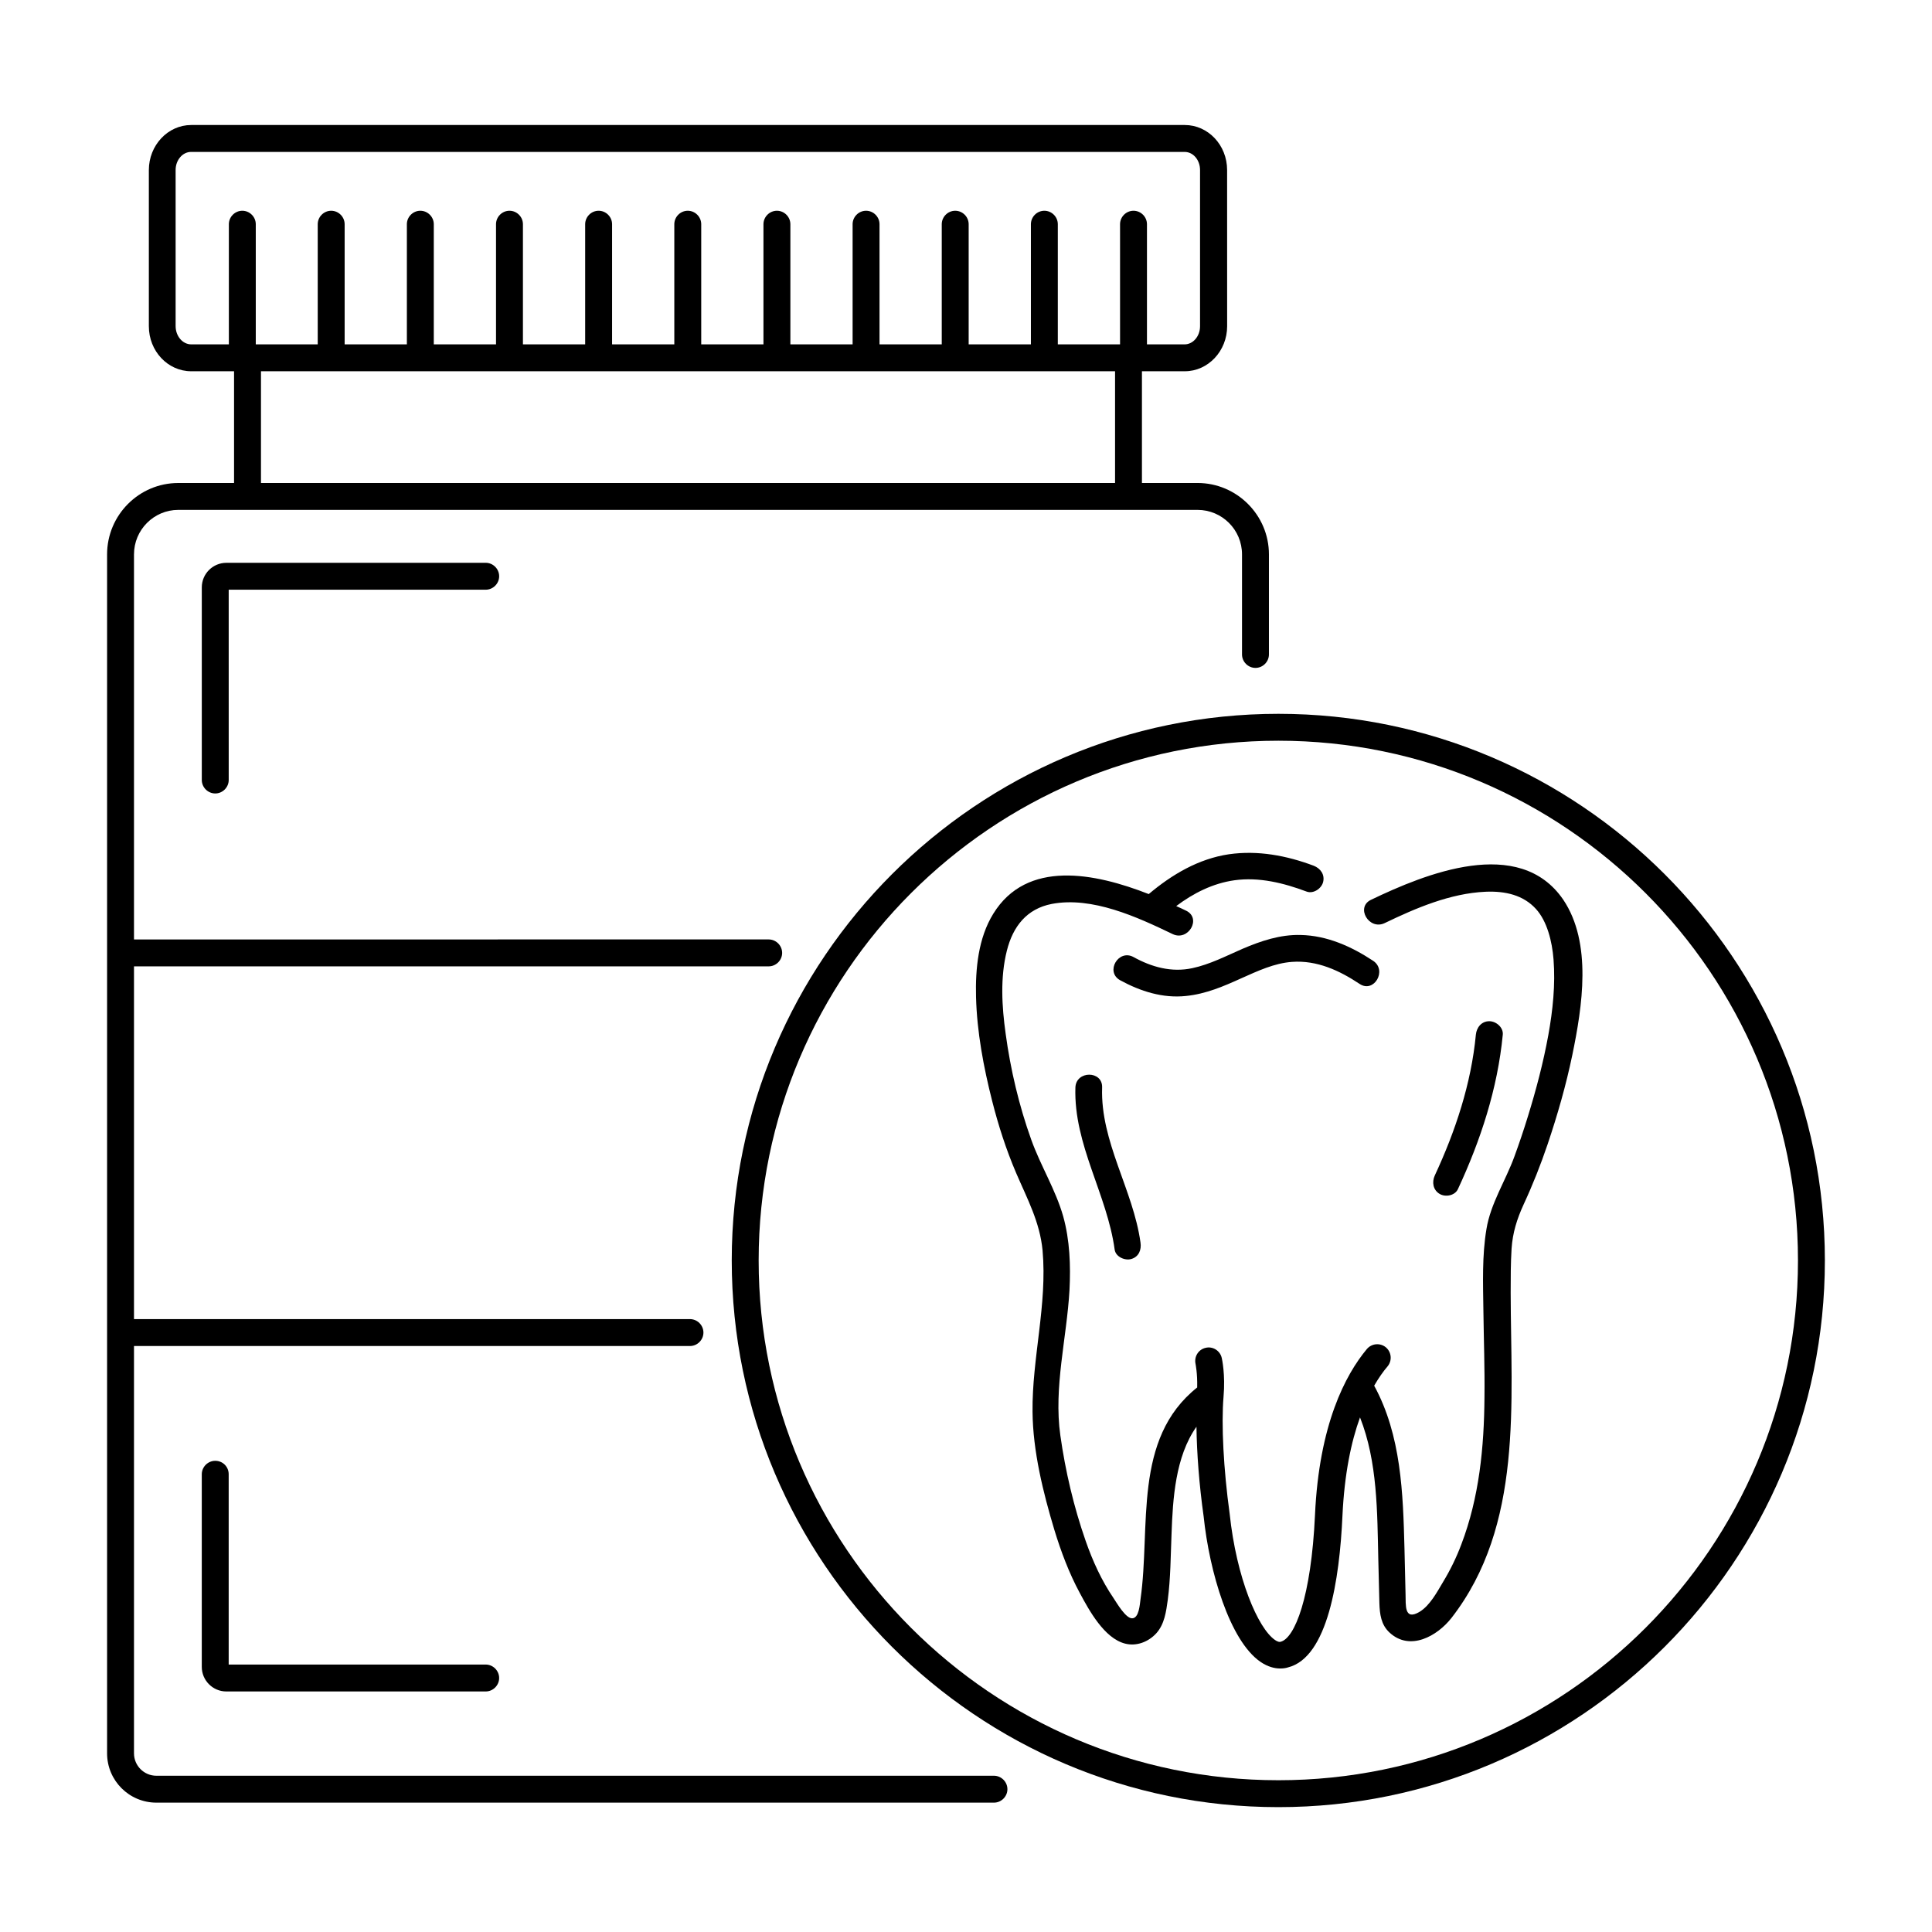
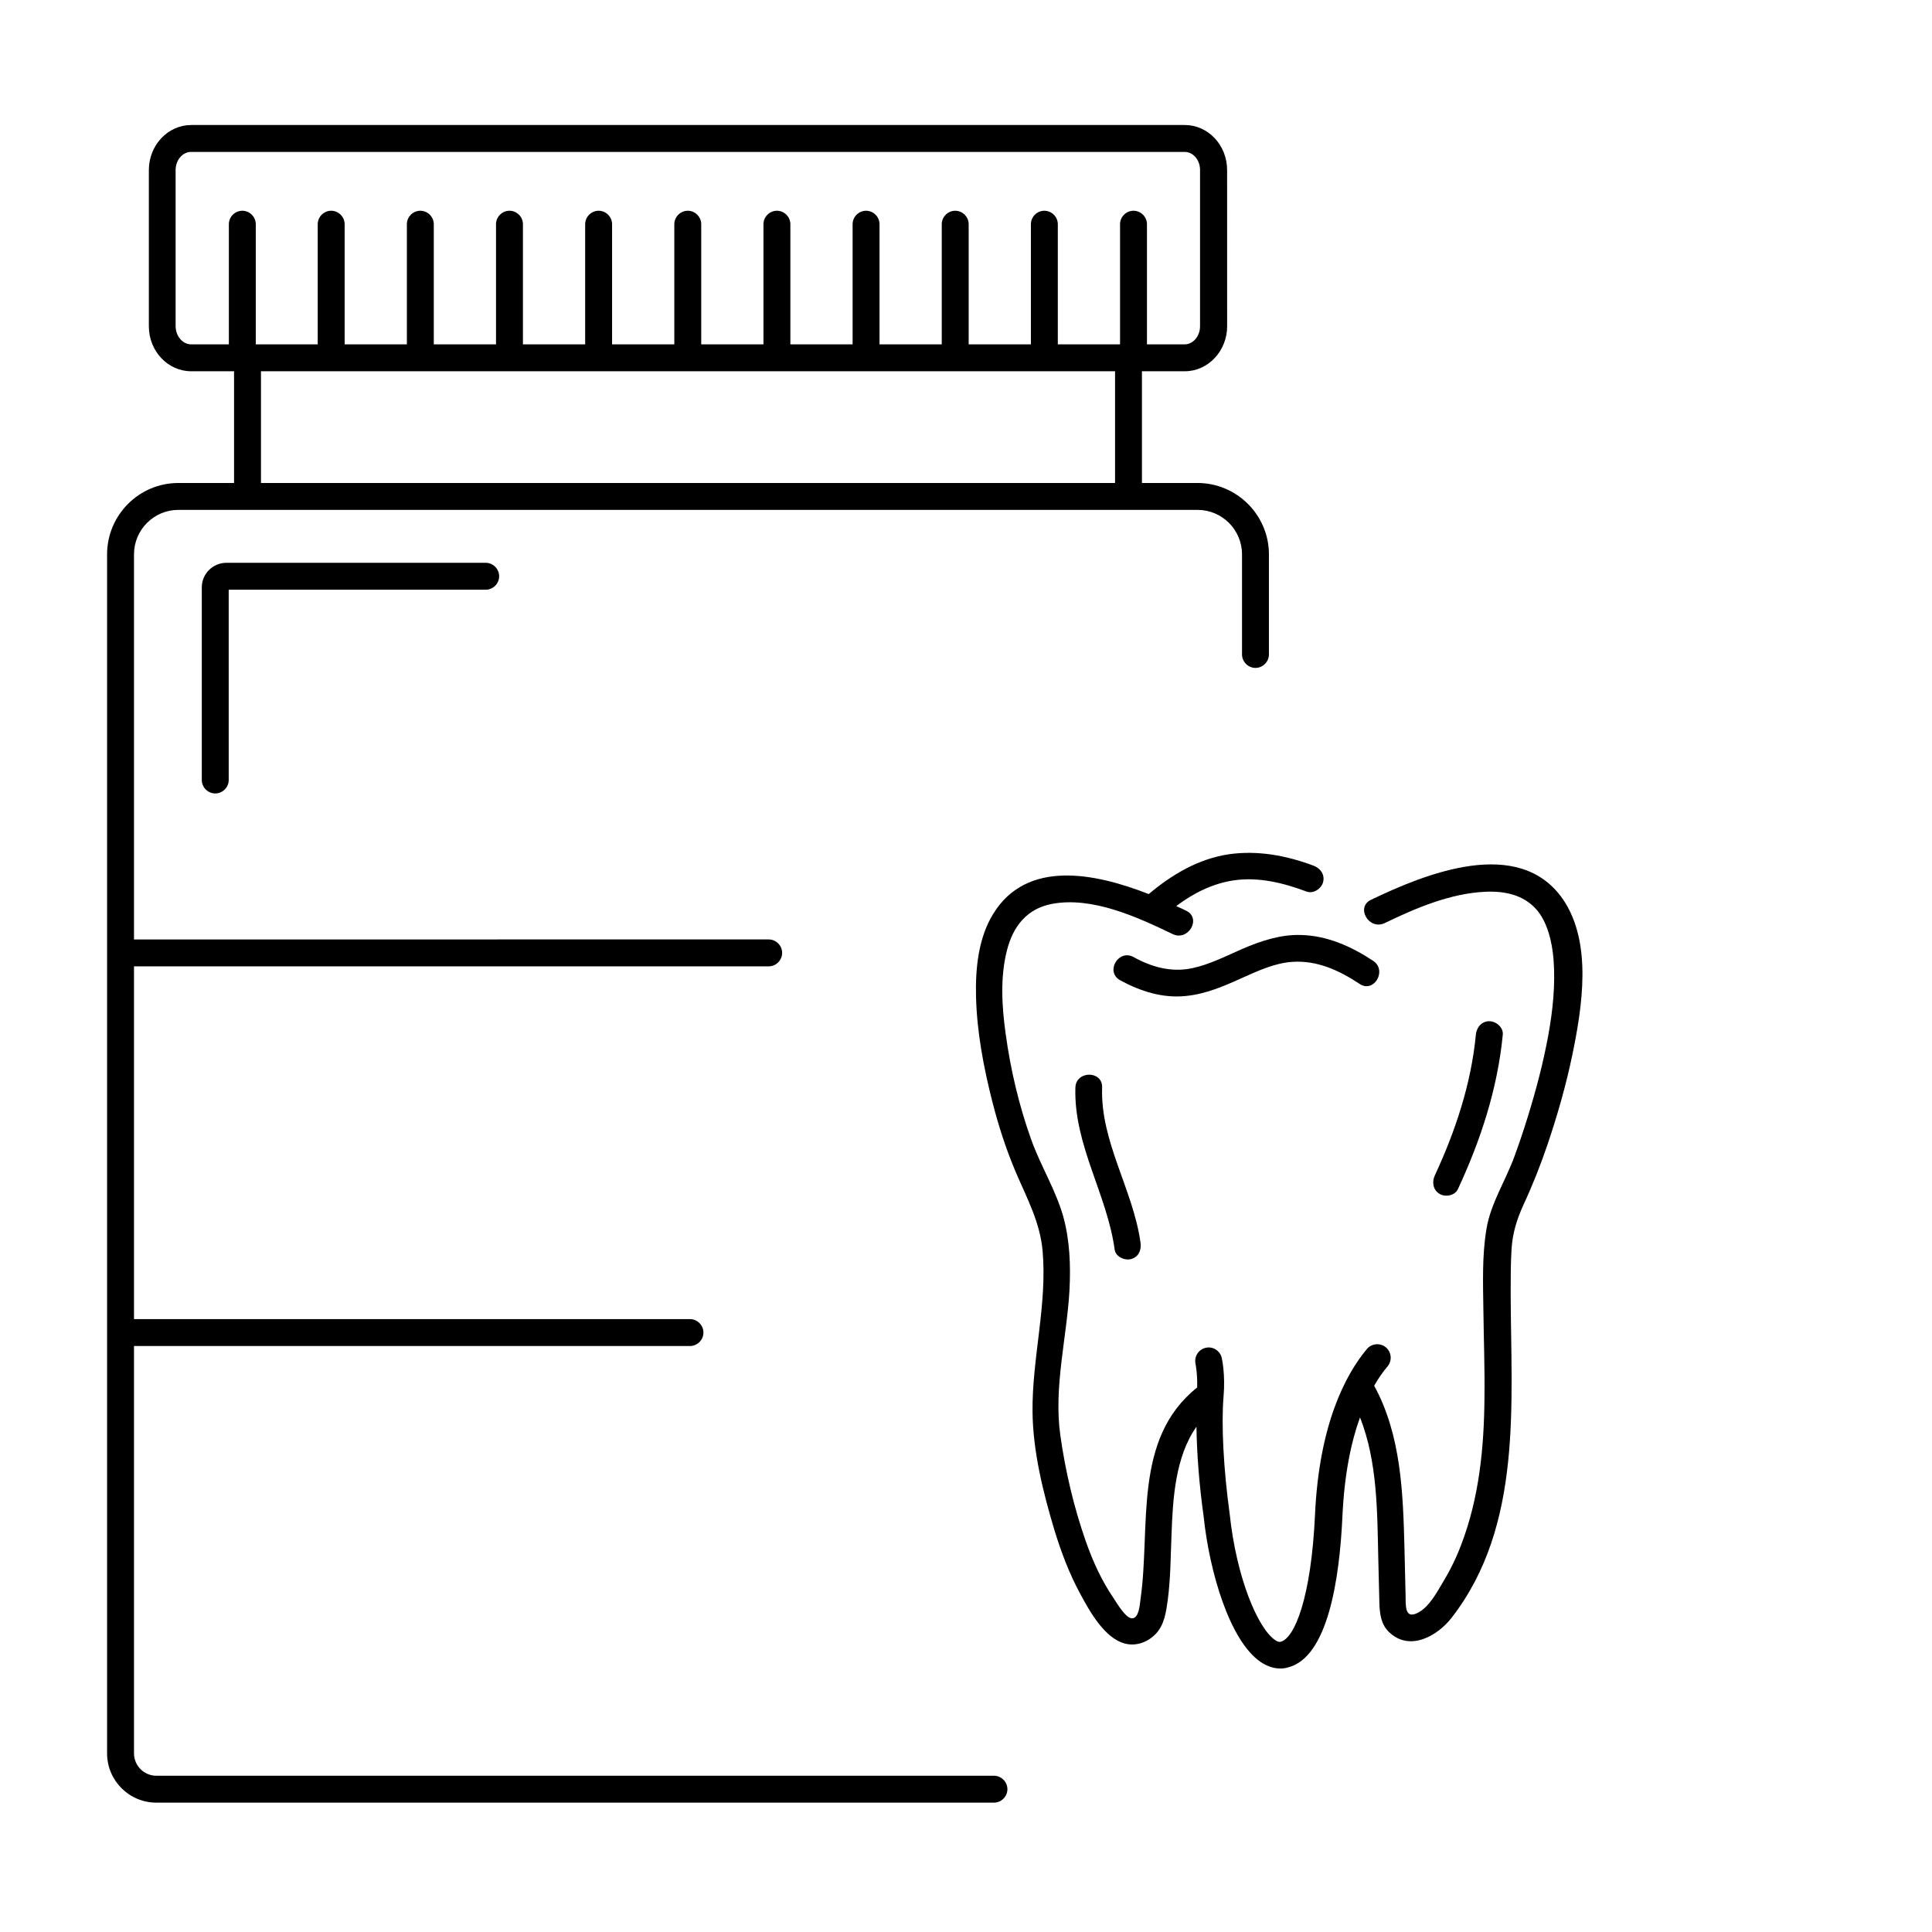
<svg xmlns="http://www.w3.org/2000/svg" fill="#000000" width="800px" height="800px" version="1.1" viewBox="144 144 512 512">
  <g>
    <path d="m407.41 614.59h-221.96c-3.281 0-5.941-2.66-5.941-5.941v-107.94h147.34c1.949 0 3.566-1.617 3.566-3.566s-1.617-3.566-3.566-3.566h-147.34v-93.484h168.2c1.949 0 3.566-1.617 3.566-3.566 0-1.949-1.617-3.566-3.566-3.566l-168.2 0.004v-102.05c0-6.512 5.277-11.789 11.738-11.789h270.11c6.512 0 11.789 5.277 11.789 11.789v26.52c0 1.949 1.617 3.566 3.566 3.566 1.949 0 3.566-1.617 3.566-3.566v-26.52c0-10.41-8.508-18.918-18.918-18.918h-14.734v-29.609h11.359c6.18 0 11.219-5.371 11.219-11.93l-0.008-41.398c0-6.606-5.039-11.93-11.219-11.93h-263.31c-6.18 0-11.219 5.371-11.219 11.93v41.398c0 6.606 5.039 11.93 11.219 11.93h11.359v29.609l-14.781 0.004c-10.41 0-18.867 8.508-18.867 18.918v317.73c0 7.223 5.848 13.07 13.07 13.07h221.96c1.949 0 3.566-1.617 3.566-3.566-0.004-1.949-1.617-3.562-3.566-3.562zm-194.25-372.2h226.34v29.609l-226.34 0.004zm-22.621-11.977v-41.352c0-2.66 1.855-4.801 4.086-4.801h263.31c2.281 0 4.086 2.141 4.086 4.801v41.398c0 2.66-1.855 4.801-4.086 4.801h-9.98v-31.844c0-1.949-1.617-3.566-3.566-3.566s-3.566 1.617-3.566 3.566v31.844h-16.492v-31.844c0-1.949-1.617-3.566-3.566-3.566s-3.566 1.617-3.566 3.566v31.844h-16.492v-31.844c0-1.949-1.617-3.566-3.566-3.566s-3.566 1.617-3.566 3.566v31.844h-16.492v-31.844c0-1.949-1.617-3.566-3.566-3.566s-3.566 1.617-3.566 3.566v31.844h-16.492v-31.844c0-1.949-1.617-3.566-3.566-3.566s-3.566 1.617-3.566 3.566v31.844h-16.492v-31.844c0-1.949-1.617-3.566-3.566-3.566s-3.566 1.617-3.566 3.566v31.844h-16.492v-31.844c0-1.949-1.617-3.566-3.566-3.566s-3.566 1.617-3.566 3.566v31.844h-16.492v-31.844c0-1.949-1.617-3.566-3.566-3.566s-3.566 1.617-3.566 3.566v31.844h-16.492v-31.844c0-1.949-1.617-3.566-3.566-3.566s-3.566 1.617-3.566 3.566v31.844h-16.492v-31.844c0-1.949-1.617-3.566-3.566-3.566s-3.566 1.617-3.566 3.566v31.844h-16.418v-31.844c0-1.949-1.617-3.566-3.566-3.566-1.949 0-3.566 1.617-3.566 3.566v31.844h-9.977c-2.281 0-4.133-2.188-4.133-4.848z" />
    <path d="m458.32 407.94c5.227-0.523 9.98-2.566 14.688-4.707 4.277-1.902 8.699-3.992 13.402-4.324 6.606-0.477 12.547 2.281 17.918 5.848 3.801 2.519 7.367-3.613 3.566-6.133-5.75-3.801-12.215-6.703-19.203-6.844-5.418-0.145-10.504 1.57-15.398 3.66-4.371 1.902-8.648 4.137-13.309 5.133-5.512 1.188-10.789-0.285-15.59-2.945-3.992-2.188-7.559 3.898-3.566 6.133 5.371 2.941 11.312 4.844 17.492 4.18z" />
    <path d="m507.32 382.46c-4.137 1.996-0.523 8.129 3.613 6.18 8.27-3.992 17.395-7.891 26.711-8.316 5.324-0.238 10.078 0.902 13.402 4.562 2.945 3.231 4.277 8.555 4.656 13.355 0.523 6.703-0.191 13.5-1.379 20.059-1.332 7.32-3.231 14.496-5.418 21.578-1.094 3.566-2.281 7.082-3.566 10.598-2.328 6.418-6.32 12.453-7.414 19.25-1.188 7.082-0.902 14.402-0.809 21.578 0.094 7.652 0.379 15.305 0.285 22.957-0.094 13.262-1.379 26.57-6.133 39.02-1.285 3.422-2.898 6.75-4.801 9.887-1.617 2.711-3.516 6.32-6.273 7.984-4.137 2.473-3.613-1.902-3.707-4.609-0.094-4.039-0.191-8.078-0.285-12.121-0.379-14.734-0.855-30.039-8.031-43.203 1.188-2.043 2.375-3.754 3.566-5.133 1.234-1.52 1.047-3.754-0.477-5.039-1.52-1.234-3.754-1.047-5.039 0.477-5.656 6.797-12.645 19.961-13.734 43.965-1 21.77-5.371 32.699-9.125 33.602-0.145 0.047-0.57 0.145-1.473-0.477-4.516-3.09-10.219-16.398-12.023-33.508-1.617-11.738-2.234-23.621-1.617-30.941 0.523-5.941-0.43-10.125-0.477-10.312-0.43-1.902-2.375-3.137-4.277-2.66-1.902 0.43-3.09 2.328-2.66 4.277 0 0.047 0.523 2.473 0.43 6.227-17.156 13.641-12.262 36.93-15.02 56.133-0.191 1.332-0.379 5.039-2.234 5.039-1.711 0-4.039-4.039-4.894-5.324-3.184-4.656-5.562-9.887-7.414-15.211-3.137-8.984-5.371-18.488-6.703-27.945-1.805-12.738 1.711-25.809 2.426-38.5 0.332-6.512 0.094-13.215-1.664-19.535-1.996-7.035-5.988-13.402-8.461-20.297-3.231-8.984-5.512-18.633-6.797-28.137-1-7.176-1.473-14.875 0.332-22.008 1.617-6.418 5.277-11.074 11.883-12.359 10.695-2.043 22.672 3.469 32.035 7.984 4.137 1.996 7.746-4.137 3.613-6.18-0.855-0.43-1.711-0.809-2.66-1.234 4.562-3.422 9.695-6.035 15.445-6.844 6.512-0.902 13.023 0.715 19.105 2.996 1.805 0.664 3.898-0.762 4.371-2.473 0.523-1.996-0.664-3.66-2.473-4.371-7.223-2.711-14.828-4.137-22.48-3.043-8.031 1.188-15.113 5.371-21.246 10.551-14.305-5.609-32.32-9.219-41.207 5.227-3.992 6.465-4.754 14.641-4.562 22.055 0.238 9.27 1.996 18.582 4.277 27.566 1.664 6.559 3.707 12.879 6.367 19.105 2.945 6.844 6.273 12.977 6.988 20.484 1.285 14.355-2.805 28.469-2.66 42.777 0.094 10.41 2.805 21.387 5.797 31.32 1.758 5.75 3.898 11.453 6.75 16.73 2.473 4.609 6.465 11.93 11.93 13.355 3.043 0.809 6.227-0.43 8.316-2.711 2.188-2.426 2.613-5.75 3.043-8.84 0.762-5.797 0.762-11.645 1-17.441 0.332-9.363 1-20.531 6.606-28.469 0.094 6.988 0.715 15.352 1.902 23.766 1.52 14.641 6.891 32.938 15.066 38.547 1.949 1.332 3.754 1.758 5.227 1.758 0.762 0 1.473-0.094 2.043-0.285 10.551-2.613 13.688-23.289 14.449-40.164 0.523-11.168 2.328-19.676 4.656-26.094 4.656 11.789 4.562 25.047 4.848 37.645 0.094 3.852 0.191 7.699 0.285 11.551 0.094 2.945 0.43 5.75 2.711 7.844 5.418 4.992 12.645 0.902 16.398-3.898 19.059-24.523 15.73-57.129 15.684-86.219 0-3.898 0-7.746 0.238-11.645 0.285-4.231 1.426-7.844 3.184-11.691 2.426-5.227 4.516-10.504 6.367-15.969 2.613-7.746 4.894-15.684 6.559-23.719 2.613-12.691 5.324-29.609-2.426-41.113-11.688-17.059-36.594-6.84-50.945 0.051z" />
    <path d="m428.99 432.22c-0.477 15.16 8.414 28.281 10.41 42.965 0.285 1.902 2.711 2.945 4.371 2.473 2.043-0.57 2.758-2.473 2.473-4.371-1.949-14.02-10.648-26.664-10.172-41.066 0.188-4.562-6.941-4.562-7.082 0z" />
    <path d="m530.37 459.12c6.035-12.977 10.504-26.617 11.883-40.922 0.191-1.902-1.758-3.566-3.566-3.566-2.09 0-3.375 1.664-3.566 3.566-1.234 12.977-5.418 25.57-10.883 37.309-0.809 1.758-0.477 3.852 1.285 4.894 1.52 0.906 4.039 0.477 4.848-1.281z" />
-     <path d="m482.79 333.17c-79.848 0-144.87 64.973-144.87 144.87 0 79.898 64.973 144.87 144.87 144.87 79.848 0 144.82-64.973 144.82-144.87 0.004-79.848-64.969-144.87-144.82-144.87zm0 282.61c-75.953 0-137.74-61.789-137.74-137.74 0-75.953 61.789-137.74 137.74-137.74 75.902 0 137.69 61.789 137.69 137.74 0.004 75.949-61.785 137.74-137.69 137.74z" />
-     <path d="m201.04 531.13c-1.949 0-3.566 1.617-3.566 3.566v51.047c0 3.566 2.898 6.512 6.512 6.512h68.727c1.949 0 3.566-1.617 3.566-3.566 0-1.949-1.617-3.566-3.566-3.566h-68.109v-50.43c0-1.996-1.566-3.562-3.562-3.562z" />
    <path d="m203.99 293.15c-3.566 0-6.512 2.898-6.512 6.512v51.047c0 1.949 1.617 3.566 3.566 3.566s3.566-1.617 3.566-3.566l-0.004-50.43h68.109c1.949 0 3.566-1.617 3.566-3.566 0-1.949-1.617-3.566-3.566-3.566z" />
  </g>
</svg>